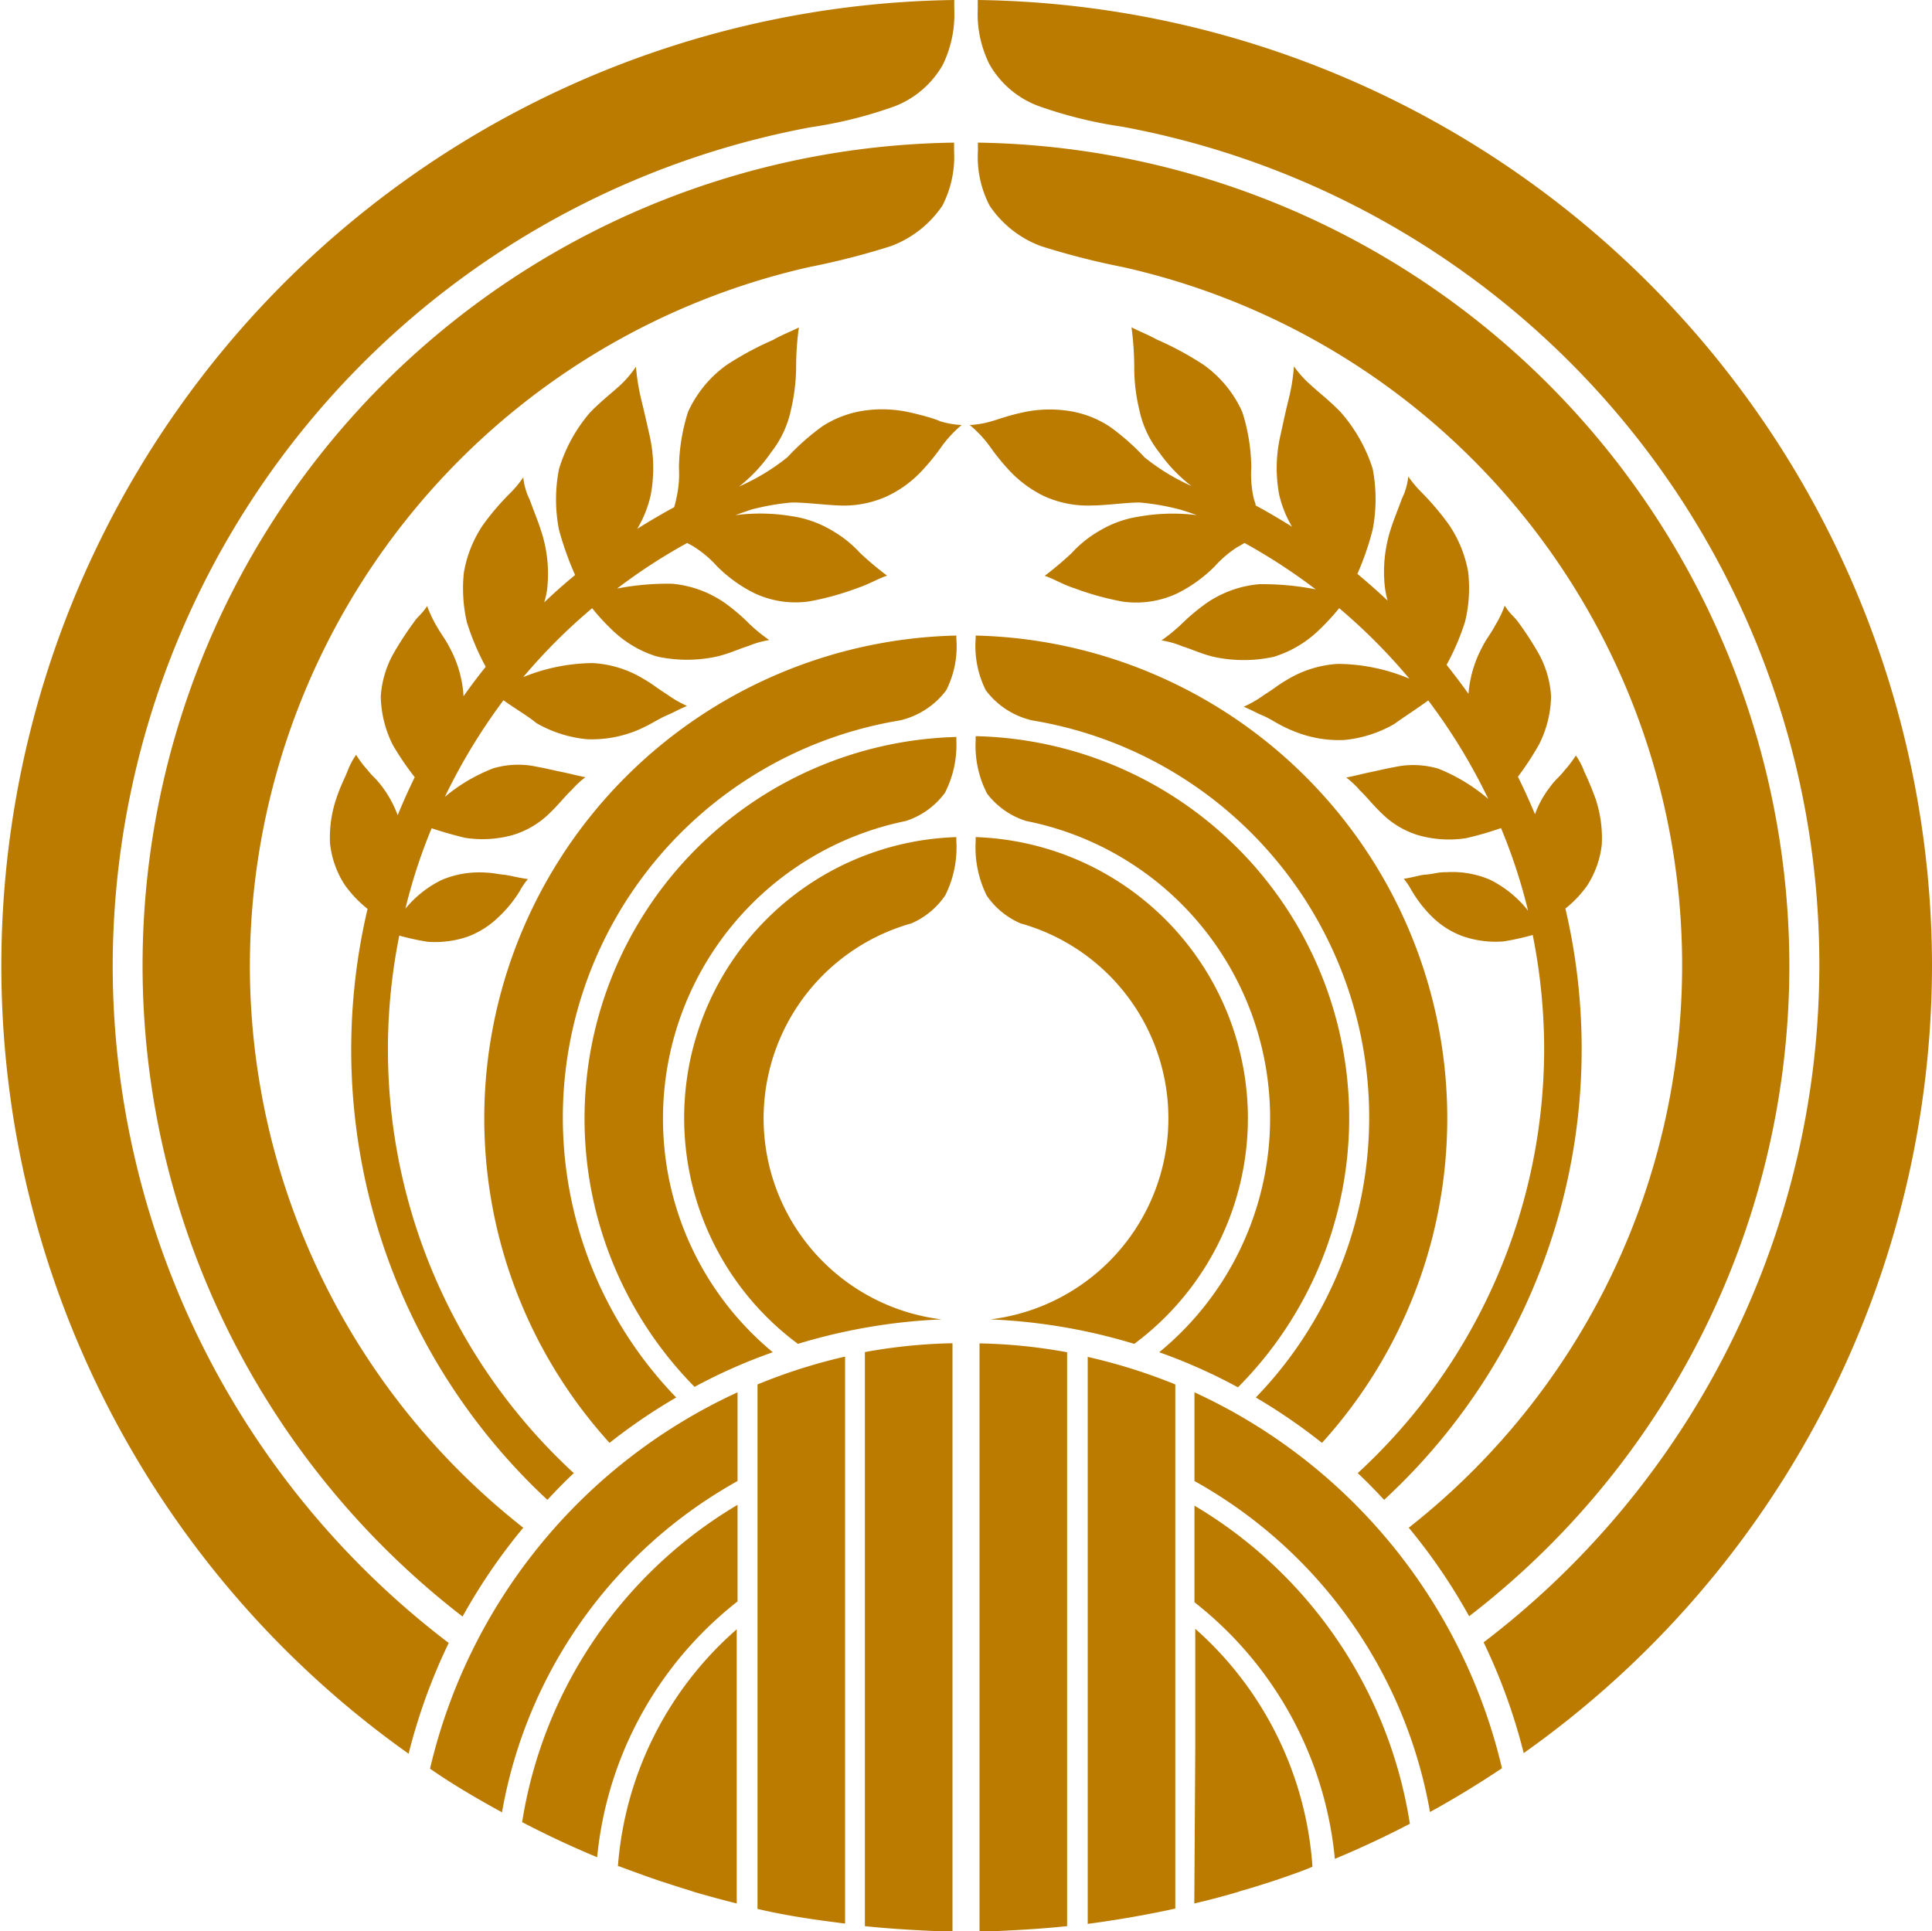
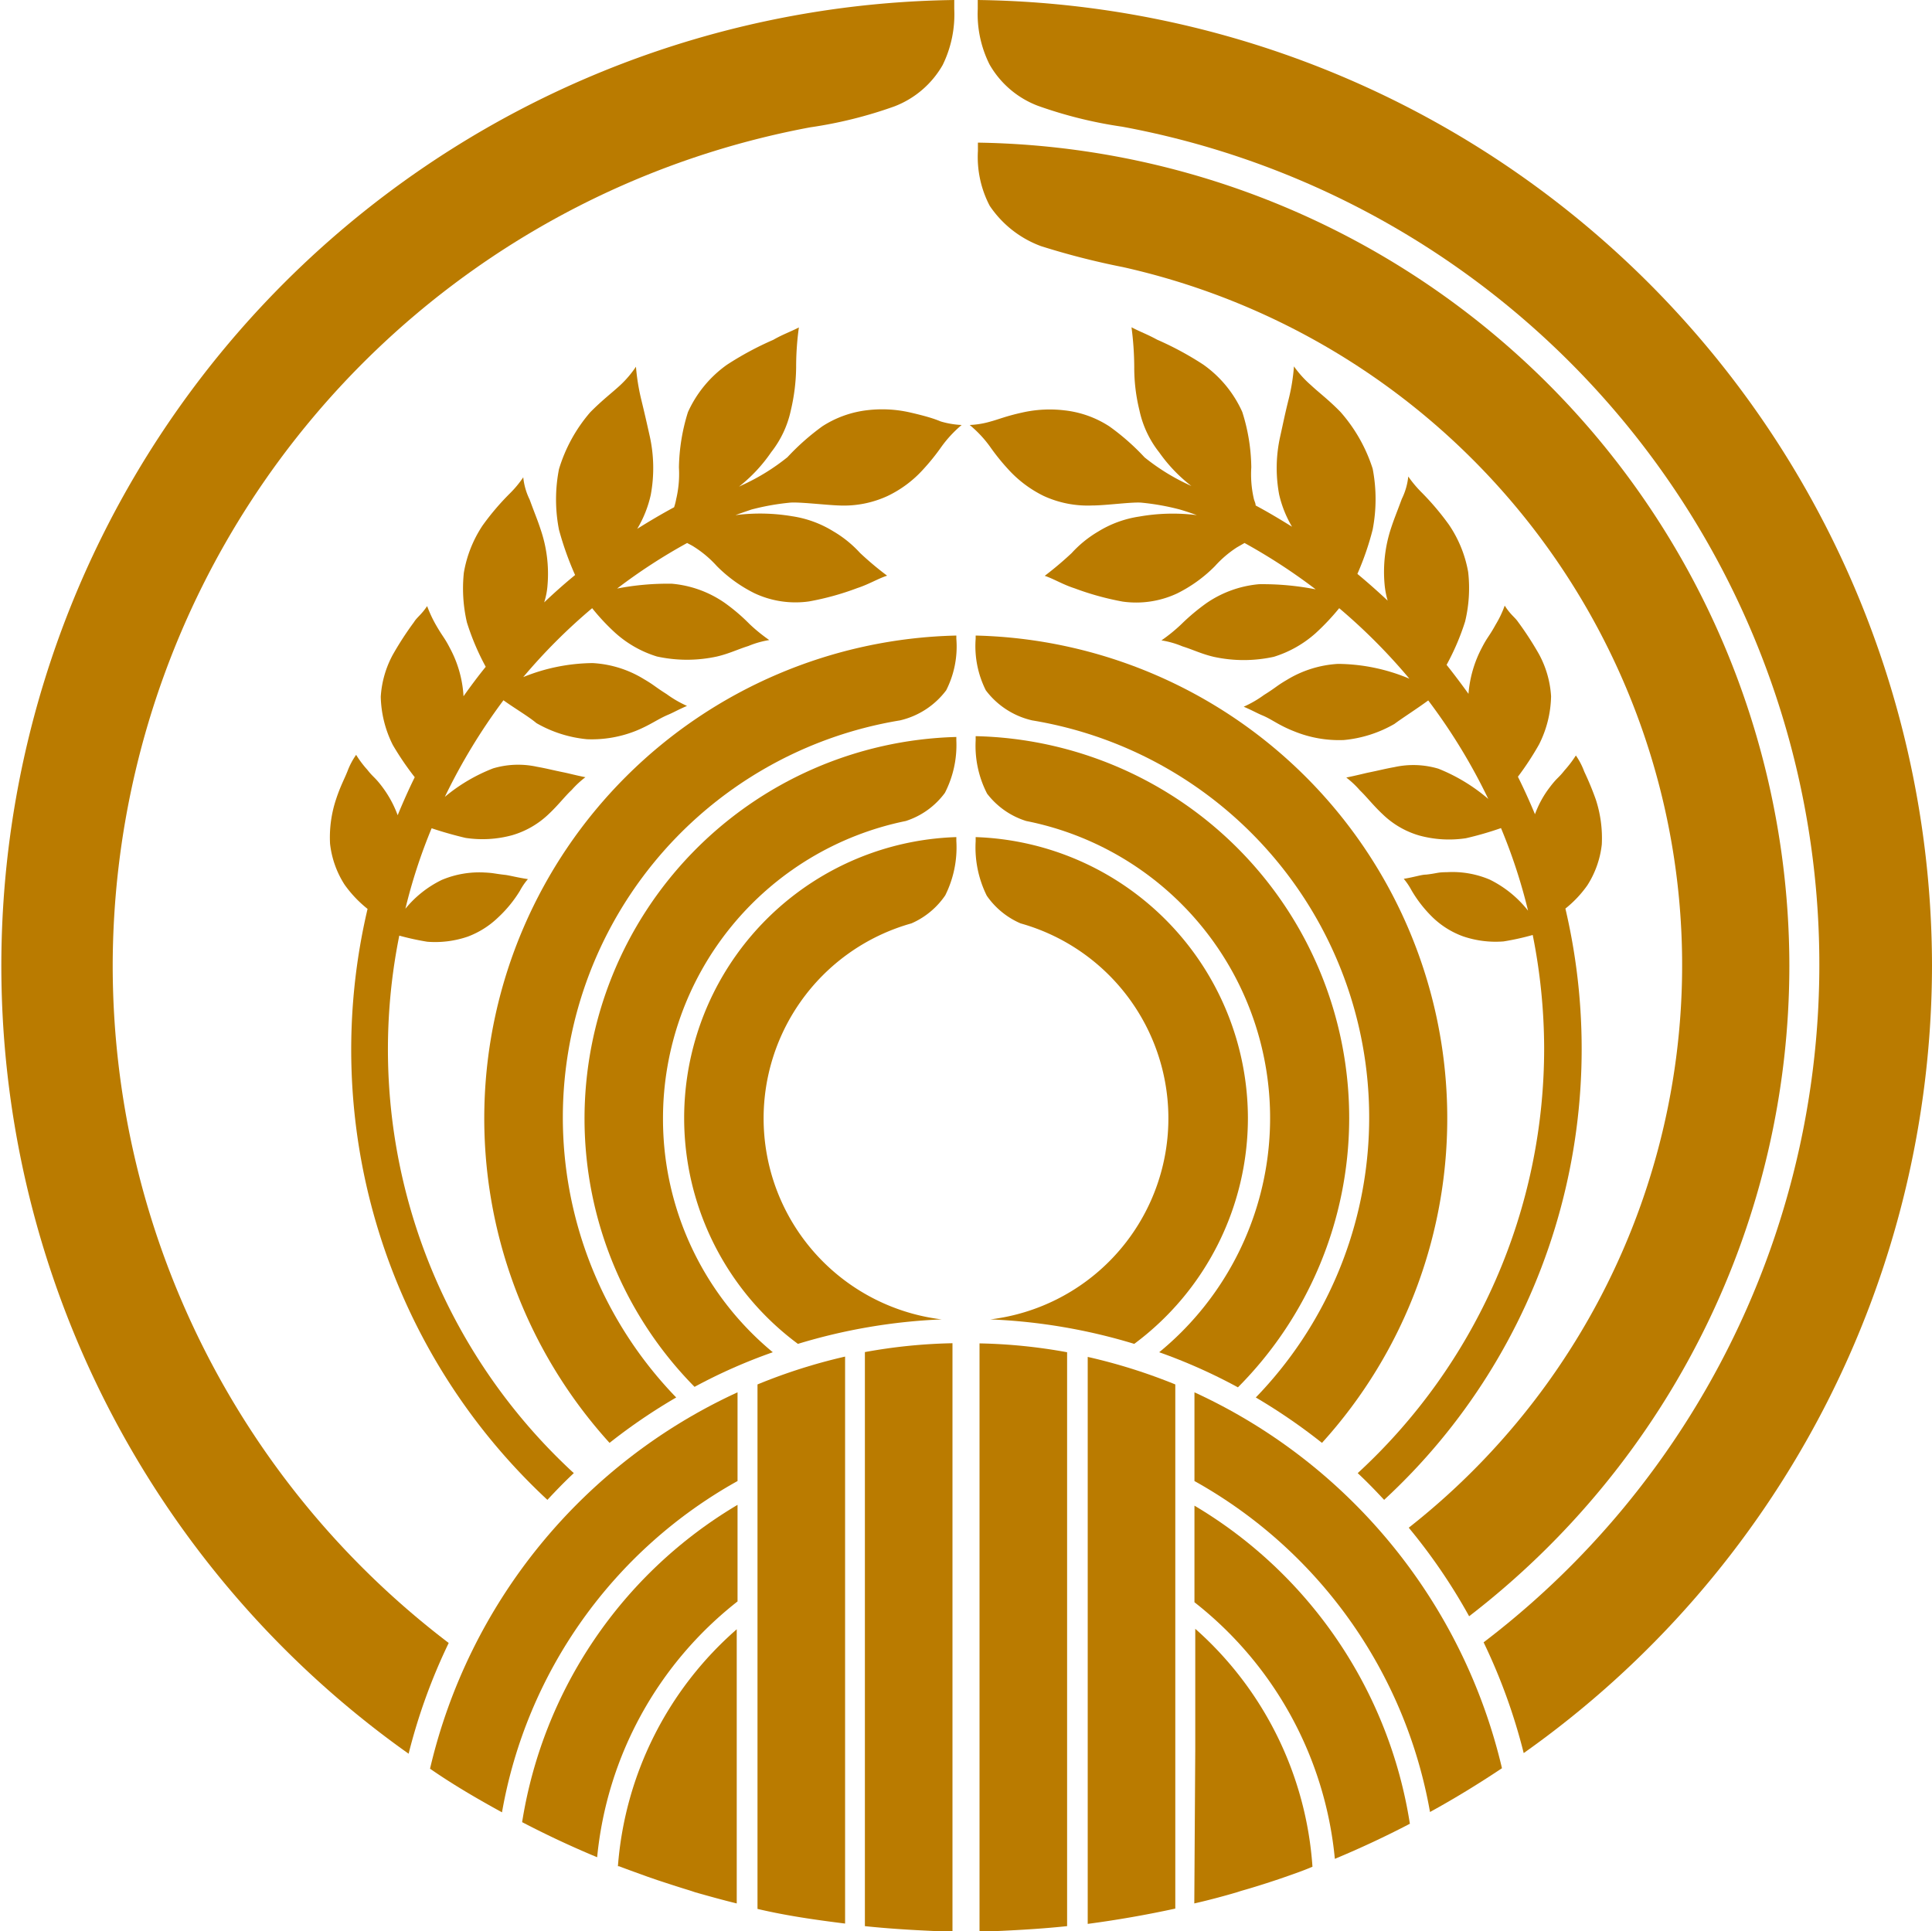
<svg xmlns="http://www.w3.org/2000/svg" viewBox="0 0 120 119.96">
  <defs>
    <style>.cls-1{fill:#ba7b00;}</style>
  </defs>
  <g id="レイヤー_2" data-name="レイヤー 2">
    <g id="レイヤー_1-2" data-name="レイヤー 1">
      <path class="cls-1" d="M59.16,120V83.44a33.66,33.66,0,0,0-5.44.55v35.66C55.51,119.84,57.33,119.93,59.16,120Z" />
      <path class="cls-1" d="M52.49,119.49V84.27A34.4,34.4,0,0,0,47.05,86v32.58C48.83,119,50.65,119.26,52.49,119.49Z" />
      <path class="cls-1" d="M73,118.56V86a34.73,34.73,0,0,0-5.44-1.71v35.22Q70.28,119.15,73,118.56Z" />
      <path class="cls-1" d="M66.28,119.65V84a33.54,33.54,0,0,0-5.44-.55V120C62.67,119.93,64.49,119.84,66.28,119.65Z" />
      <path class="cls-1" d="M45.81,99.48v-6a28,28,0,0,0-13.38,19.71q2.28,1.19,4.66,2.18A23,23,0,0,1,45.81,99.48Z" />
      <path class="cls-1" d="M74.19,93.53v6a23,23,0,0,1,8.72,15.94q2.4-1,4.66-2.18A28,28,0,0,0,74.19,93.53Z" />
      <path class="cls-1" d="M26.71,109.87c1.44,1,2.94,1.87,4.47,2.71A29.34,29.34,0,0,1,45.81,92V86.49A34.32,34.32,0,0,0,26.71,109.87Z" />
      <path class="cls-1" d="M74.19,86.49V92a29.36,29.36,0,0,1,14.63,20.56c1.53-.84,3-1.74,4.47-2.72A34.35,34.35,0,0,0,74.19,86.49Z" />
      <path class="cls-1" d="M81.58,116Z" />
      <path class="cls-1" d="M38.38,115.93l.07,0c.6.23,1.2.44,1.8.66l.58.2c.67.22,1.34.44,2,.64l.36.12h0c.85.24,1.71.48,2.57.69h0V101.21A21.7,21.7,0,0,0,38.38,115.93Z" />
      <path class="cls-1" d="M74.24,101.18l0,7.45-.06,9.61c.88-.2,1.74-.43,2.6-.68h0l.31-.1c.71-.2,1.41-.42,2.1-.65l.33-.11c.69-.24,1.37-.47,2-.74h0A21.72,21.72,0,0,0,74.24,101.18Z" />
      <path class="cls-1" d="M60,81.89h0Z" />
      <path class="cls-1" d="M56.52,25.62a7.78,7.78,0,0,0-2.64-.14,6.51,6.51,0,0,0-2.8,1,14.82,14.82,0,0,0-2.17,1.92,13.19,13.19,0,0,1-2.78,1.72l-.23.11a9.61,9.61,0,0,0,2-2.14,6.34,6.34,0,0,0,1.22-2.6,12.15,12.15,0,0,0,.33-2.69,17.81,17.81,0,0,1,.17-2.46c-.54.28-1,.43-1.59.77a19.59,19.59,0,0,0-2.88,1.55,7.29,7.29,0,0,0-2.42,2.94,12.07,12.07,0,0,0-.56,3.44A6.81,6.81,0,0,1,42,31a3.8,3.8,0,0,1-.13.51c-.78.42-1.54.87-2.29,1.34a7.1,7.1,0,0,0,.84-2.11,9.14,9.14,0,0,0-.06-3.63c-.19-.85-.29-1.3-.54-2.33a13.28,13.28,0,0,1-.32-2,6.56,6.56,0,0,1-1,1.17c-.5.46-1.11.92-1.84,1.66a9.66,9.66,0,0,0-1.94,3.53,9.77,9.77,0,0,0,0,3.77,19.4,19.4,0,0,0,1,2.81c-.66.54-1.3,1.11-1.92,1.7a4.58,4.58,0,0,0,.21-1.1,8.5,8.5,0,0,0-.43-3.43c-.21-.64-.31-.84-.68-1.85a4.09,4.09,0,0,1-.4-1.39,6.66,6.66,0,0,1-.83,1,15.74,15.74,0,0,0-1.7,2,7.57,7.57,0,0,0-1.16,2.93,9.36,9.36,0,0,0,.19,3.08,15.31,15.31,0,0,0,1.17,2.76c-.48.59-.94,1.21-1.38,1.83a7.17,7.17,0,0,0-.85-3c-.34-.66-.42-.66-.87-1.44a8,8,0,0,1-.54-1.16c-.36.54-.63.69-.82,1a20,20,0,0,0-1.3,2,6.25,6.25,0,0,0-.76,2.63,7,7,0,0,0,.75,3,18.12,18.12,0,0,0,1.36,2c-.38.77-.73,1.56-1.06,2.36a6.85,6.85,0,0,0-.95-1.75c-.48-.64-.55-.58-.94-1.08a6.28,6.28,0,0,1-.69-.92,4.44,4.44,0,0,0-.53,1c-.21.53-.43.9-.71,1.74a7.5,7.5,0,0,0-.38,2.78,5.9,5.9,0,0,0,.9,2.54,7.37,7.37,0,0,0,1.43,1.51A38.18,38.18,0,0,0,34,93.17c.53-.57,1.07-1.13,1.64-1.66A35.78,35.78,0,0,1,24.8,58.12a16.49,16.49,0,0,0,1.74.38,6.24,6.24,0,0,0,2.52-.32A5.49,5.49,0,0,0,30.93,57a7.81,7.81,0,0,0,1.36-1.66,3.93,3.93,0,0,1,.5-.73c-.66-.1-1.1-.22-1.39-.26-.72-.08-.7-.12-1.29-.15a6,6,0,0,0-2.67.46,6.68,6.68,0,0,0-2.26,1.79,33.47,33.47,0,0,1,1.63-5c.79.27,1.67.5,2.11.6a7,7,0,0,0,2.9-.17,5.5,5.5,0,0,0,2.25-1.3c.62-.58,1-1.1,1.44-1.51a5.88,5.88,0,0,1,.85-.79c-.6-.12-1-.23-1.34-.3-.79-.16-1-.23-1.67-.35a5.46,5.46,0,0,0-2.72.1,10.73,10.73,0,0,0-3,1.77,36.62,36.62,0,0,1,3.64-6c.71.51,1.55,1,2.05,1.42a7.75,7.75,0,0,0,3.14,1,7.38,7.38,0,0,0,3.06-.53c.9-.37,1.33-.72,2-1,.33-.14.51-.26,1.15-.54a6.88,6.88,0,0,1-1.26-.73c-.76-.48-.76-.55-1.41-.93a6.78,6.78,0,0,0-3.19-1,11.71,11.71,0,0,0-4.31.87,35.31,35.31,0,0,1,4.28-4.28A13.37,13.37,0,0,0,38.2,39.3a6.89,6.89,0,0,0,2.6,1.48,8.72,8.72,0,0,0,3.74,0c.76-.18,1.27-.44,1.94-.65a5.75,5.75,0,0,1,1.3-.37,10.26,10.26,0,0,1-1.23-1A11.66,11.66,0,0,0,45,37.44a6.79,6.79,0,0,0-3.27-1.18,16.6,16.6,0,0,0-3.4.3,34.87,34.87,0,0,1,4.35-2.83c.14.08.28.14.43.24a6.76,6.76,0,0,1,1.41,1.19,8.8,8.8,0,0,0,2.36,1.7,6,6,0,0,0,3.37.5,17,17,0,0,0,3-.83c.71-.23,1.29-.59,1.85-.77a19.66,19.66,0,0,1-1.68-1.41A7.09,7.09,0,0,0,51.75,33a6.74,6.74,0,0,0-2.54-.93A12,12,0,0,0,45.68,32c.35-.13.71-.25,1-.35a15.06,15.06,0,0,1,2.33-.42c.55-.07,2.22.14,3.12.17a6.48,6.48,0,0,0,3-.59,7.1,7.1,0,0,0,2.21-1.65,13.55,13.55,0,0,0,1.15-1.43,7.48,7.48,0,0,1,1.24-1.33,5.44,5.44,0,0,1-1.3-.22C58,26,57.48,25.84,56.52,25.62ZM43.79,32h0l-.17.07Z" />
      <path class="cls-1" d="M60,81.9h0Z" />
      <path class="cls-1" d="M99.12,49.67a18.46,18.46,0,0,0-.72-1.74,4.37,4.37,0,0,0-.52-1,7.07,7.07,0,0,1-.7.92c-.39.5-.46.44-.94,1.08a6.26,6.26,0,0,0-.9,1.65c-.33-.79-.68-1.57-1.06-2.33a18.15,18.15,0,0,0,1.31-2,6.88,6.88,0,0,0,.75-3,6.25,6.25,0,0,0-.76-2.63,20,20,0,0,0-1.3-2c-.19-.28-.46-.43-.82-1a6.32,6.32,0,0,1-.55,1.16c-.43.78-.52.78-.86,1.44a7.36,7.36,0,0,0-.84,2.88c-.44-.61-.89-1.21-1.36-1.8A15,15,0,0,0,91,38.61a8.84,8.84,0,0,0,.19-3.08A7.57,7.57,0,0,0,90,32.6a16.65,16.65,0,0,0-1.69-2,7.22,7.22,0,0,1-.84-1,4.09,4.09,0,0,1-.4,1.39c-.37,1-.47,1.21-.68,1.85A8.67,8.67,0,0,0,86,36.31a5.35,5.35,0,0,0,.19,1c-.61-.57-1.24-1.13-1.88-1.66a17.51,17.51,0,0,0,.95-2.76,10,10,0,0,0,0-3.77,9.83,9.83,0,0,0-2-3.53c-.72-.74-1.34-1.2-1.83-1.66a6.64,6.64,0,0,1-1.06-1.17,12.1,12.1,0,0,1-.32,2c-.25,1-.34,1.48-.53,2.33a9,9,0,0,0-.07,3.63,7,7,0,0,0,.8,2c-.74-.46-1.49-.91-2.26-1.32,0-.15-.09-.29-.12-.45a6.81,6.81,0,0,1-.15-1.92,11.73,11.73,0,0,0-.56-3.44,7.21,7.21,0,0,0-2.42-2.94,19.55,19.55,0,0,0-2.87-1.55c-.62-.34-1.06-.49-1.59-.77a19.52,19.52,0,0,1,.17,2.46,11.08,11.08,0,0,0,.32,2.69A6.34,6.34,0,0,0,72,28.1a9.66,9.66,0,0,0,2,2.09l-.13-.06a13.19,13.19,0,0,1-2.78-1.72,14.42,14.42,0,0,0-2.18-1.92,6.38,6.38,0,0,0-2.8-1,7.72,7.72,0,0,0-2.63.14c-1,.22-1.45.42-1.94.55a5.44,5.44,0,0,1-1.31.22,7.21,7.21,0,0,1,1.25,1.33,13.55,13.55,0,0,0,1.15,1.43,7.29,7.29,0,0,0,2.2,1.65,6.54,6.54,0,0,0,3,.59c.9,0,2.56-.24,3.12-.17a15.06,15.06,0,0,1,2.33.42c.34.1.7.22,1.06.35a12,12,0,0,0-3.59.09,6.74,6.74,0,0,0-2.54.93,7.09,7.09,0,0,0-1.65,1.34,21.36,21.36,0,0,1-1.67,1.41c.55.18,1.12.54,1.84.77a17.46,17.46,0,0,0,3,.83,6,6,0,0,0,3.37-.5,8.8,8.8,0,0,0,2.36-1.7A6.8,6.8,0,0,1,76.83,34l.47-.27a36,36,0,0,1,4.42,2.88,17.06,17.06,0,0,0-3.52-.32,6.82,6.82,0,0,0-3.27,1.18,13.07,13.07,0,0,0-1.56,1.31,10.26,10.26,0,0,1-1.23,1,5.61,5.61,0,0,1,1.3.37c.67.21,1.18.47,1.94.65a8.72,8.72,0,0,0,3.74,0,7,7,0,0,0,2.61-1.48,14.54,14.54,0,0,0,1.45-1.54,36.07,36.07,0,0,1,4.36,4.38,11.65,11.65,0,0,0-4.43-.92,6.85,6.85,0,0,0-3.19,1c-.65.38-.64.45-1.41.93a6.88,6.88,0,0,1-1.26.73c.64.28.82.4,1.16.54.62.26,1,.61,2,1a7.38,7.38,0,0,0,3.06.53,7.7,7.7,0,0,0,3.14-1c.51-.38,1.38-.93,2.1-1.46a36,36,0,0,1,3.73,6.12,11.07,11.07,0,0,0-3.1-1.88,5.46,5.46,0,0,0-2.72-.1c-.66.12-.88.19-1.67.35-.31.07-.74.18-1.33.3a5.66,5.66,0,0,1,.84.79c.43.41.82.93,1.44,1.51a5.44,5.44,0,0,0,2.25,1.3,7,7,0,0,0,2.9.17,20.44,20.44,0,0,0,2.18-.63,34.2,34.2,0,0,1,1.68,5.13,6.9,6.9,0,0,0-2.38-1.93,5.92,5.92,0,0,0-2.67-.46c-.59,0-.57.07-1.28.15-.3,0-.74.16-1.39.26a4.28,4.28,0,0,1,.49.73A7.92,7.92,0,0,0,89,57a5.35,5.35,0,0,0,1.86,1.16,6.26,6.26,0,0,0,2.53.32,16.12,16.12,0,0,0,1.81-.4,36.2,36.2,0,0,1,.71,7A35.84,35.84,0,0,1,84.33,91.51c.57.53,1.11,1.09,1.64,1.66A38.11,38.11,0,0,0,97.23,56.44,7,7,0,0,0,98.59,55a5.9,5.9,0,0,0,.9-2.54A7.71,7.71,0,0,0,99.12,49.67ZM76.17,32l0,0h0l0,0Z" />
      <path class="cls-1" d="M111.14,60A51.18,51.18,0,0,0,60.74,8.86v.52a6.54,6.54,0,0,0,.73,3.4,6.58,6.58,0,0,0,3.19,2.51,47.21,47.21,0,0,0,5.08,1.3h0A44.44,44.44,0,0,1,87.5,94.9a35.57,35.57,0,0,1,3.75,5.5h0A51,51,0,0,0,111.14,60Z" />
-       <path class="cls-1" d="M15.52,60A44.56,44.56,0,0,1,50.26,16.59h0a46.36,46.36,0,0,0,5.07-1.3,6.65,6.65,0,0,0,3.2-2.51,6.64,6.64,0,0,0,.73-3.4V8.86a51.11,51.11,0,0,0-30.53,91.56h0A35.89,35.89,0,0,1,32.5,94.9,44.44,44.44,0,0,1,15.52,60Z" />
      <path class="cls-1" d="M120,60A60.06,60.06,0,0,0,60.73,0V.56A7,7,0,0,0,61.46,4a5.84,5.84,0,0,0,3,2.57,27.09,27.09,0,0,0,5.24,1.3s0,0,0,0a52.93,52.93,0,0,1,22.45,94.15,35.92,35.92,0,0,1,2.49,6.88A60,60,0,0,0,120,60Z" />
      <path class="cls-1" d="M7,60A53.06,53.06,0,0,1,50.32,7.91s0,0,0,0a27,27,0,0,0,5.23-1.3,5.87,5.87,0,0,0,3-2.57A7.13,7.13,0,0,0,59.27.56V0A60,60,0,0,0,25.38,108.94a35.92,35.92,0,0,1,2.49-6.88A52.9,52.9,0,0,1,7,60Z" />
      <path class="cls-1" d="M60.6,45.73V46a6.49,6.49,0,0,0,.71,3.3A4.89,4.89,0,0,0,63.74,51,18.81,18.81,0,0,1,72,84a34,34,0,0,1,4.89,2.18A23.72,23.72,0,0,0,60.6,45.73Z" />
      <path class="cls-1" d="M41.18,69.45A18.85,18.85,0,0,1,56.26,51a4.85,4.85,0,0,0,2.43-1.75A6.49,6.49,0,0,0,59.4,46v-.22A23.72,23.72,0,0,0,43.14,86.15,33.66,33.66,0,0,1,48,84,18.8,18.8,0,0,1,41.18,69.45Z" />
      <path class="cls-1" d="M77.51,69.45A17.5,17.5,0,0,0,60.6,52v.26a6.75,6.75,0,0,0,.69,3.38,4.92,4.92,0,0,0,2.1,1.72,12.58,12.58,0,0,1-1.88,24.6,35.67,35.67,0,0,1,8.94,1.52A17.48,17.48,0,0,0,77.51,69.45Z" />
      <path class="cls-1" d="M58.71,55.62a6.65,6.65,0,0,0,.69-3.38V52a17.46,17.46,0,0,0-9.84,31.48,35.6,35.6,0,0,1,8.93-1.52,12.58,12.58,0,0,1-1.88-24.6A4.92,4.92,0,0,0,58.71,55.62Z" />
      <path class="cls-1" d="M60.6,39.48v.2a6.13,6.13,0,0,0,.63,3.2,5,5,0,0,0,2.88,1.87A25,25,0,0,1,78,86.81a36,36,0,0,1,4.11,2.82A30,30,0,0,0,60.6,39.48Z" />
      <path class="cls-1" d="M55.9,44.75a5,5,0,0,0,2.87-1.87,6,6,0,0,0,.63-3.2v-.2A30,30,0,0,0,37.86,89.63,35.15,35.15,0,0,1,42,86.81,25,25,0,0,1,55.9,44.75Z" />
    </g>
  </g>
</svg>